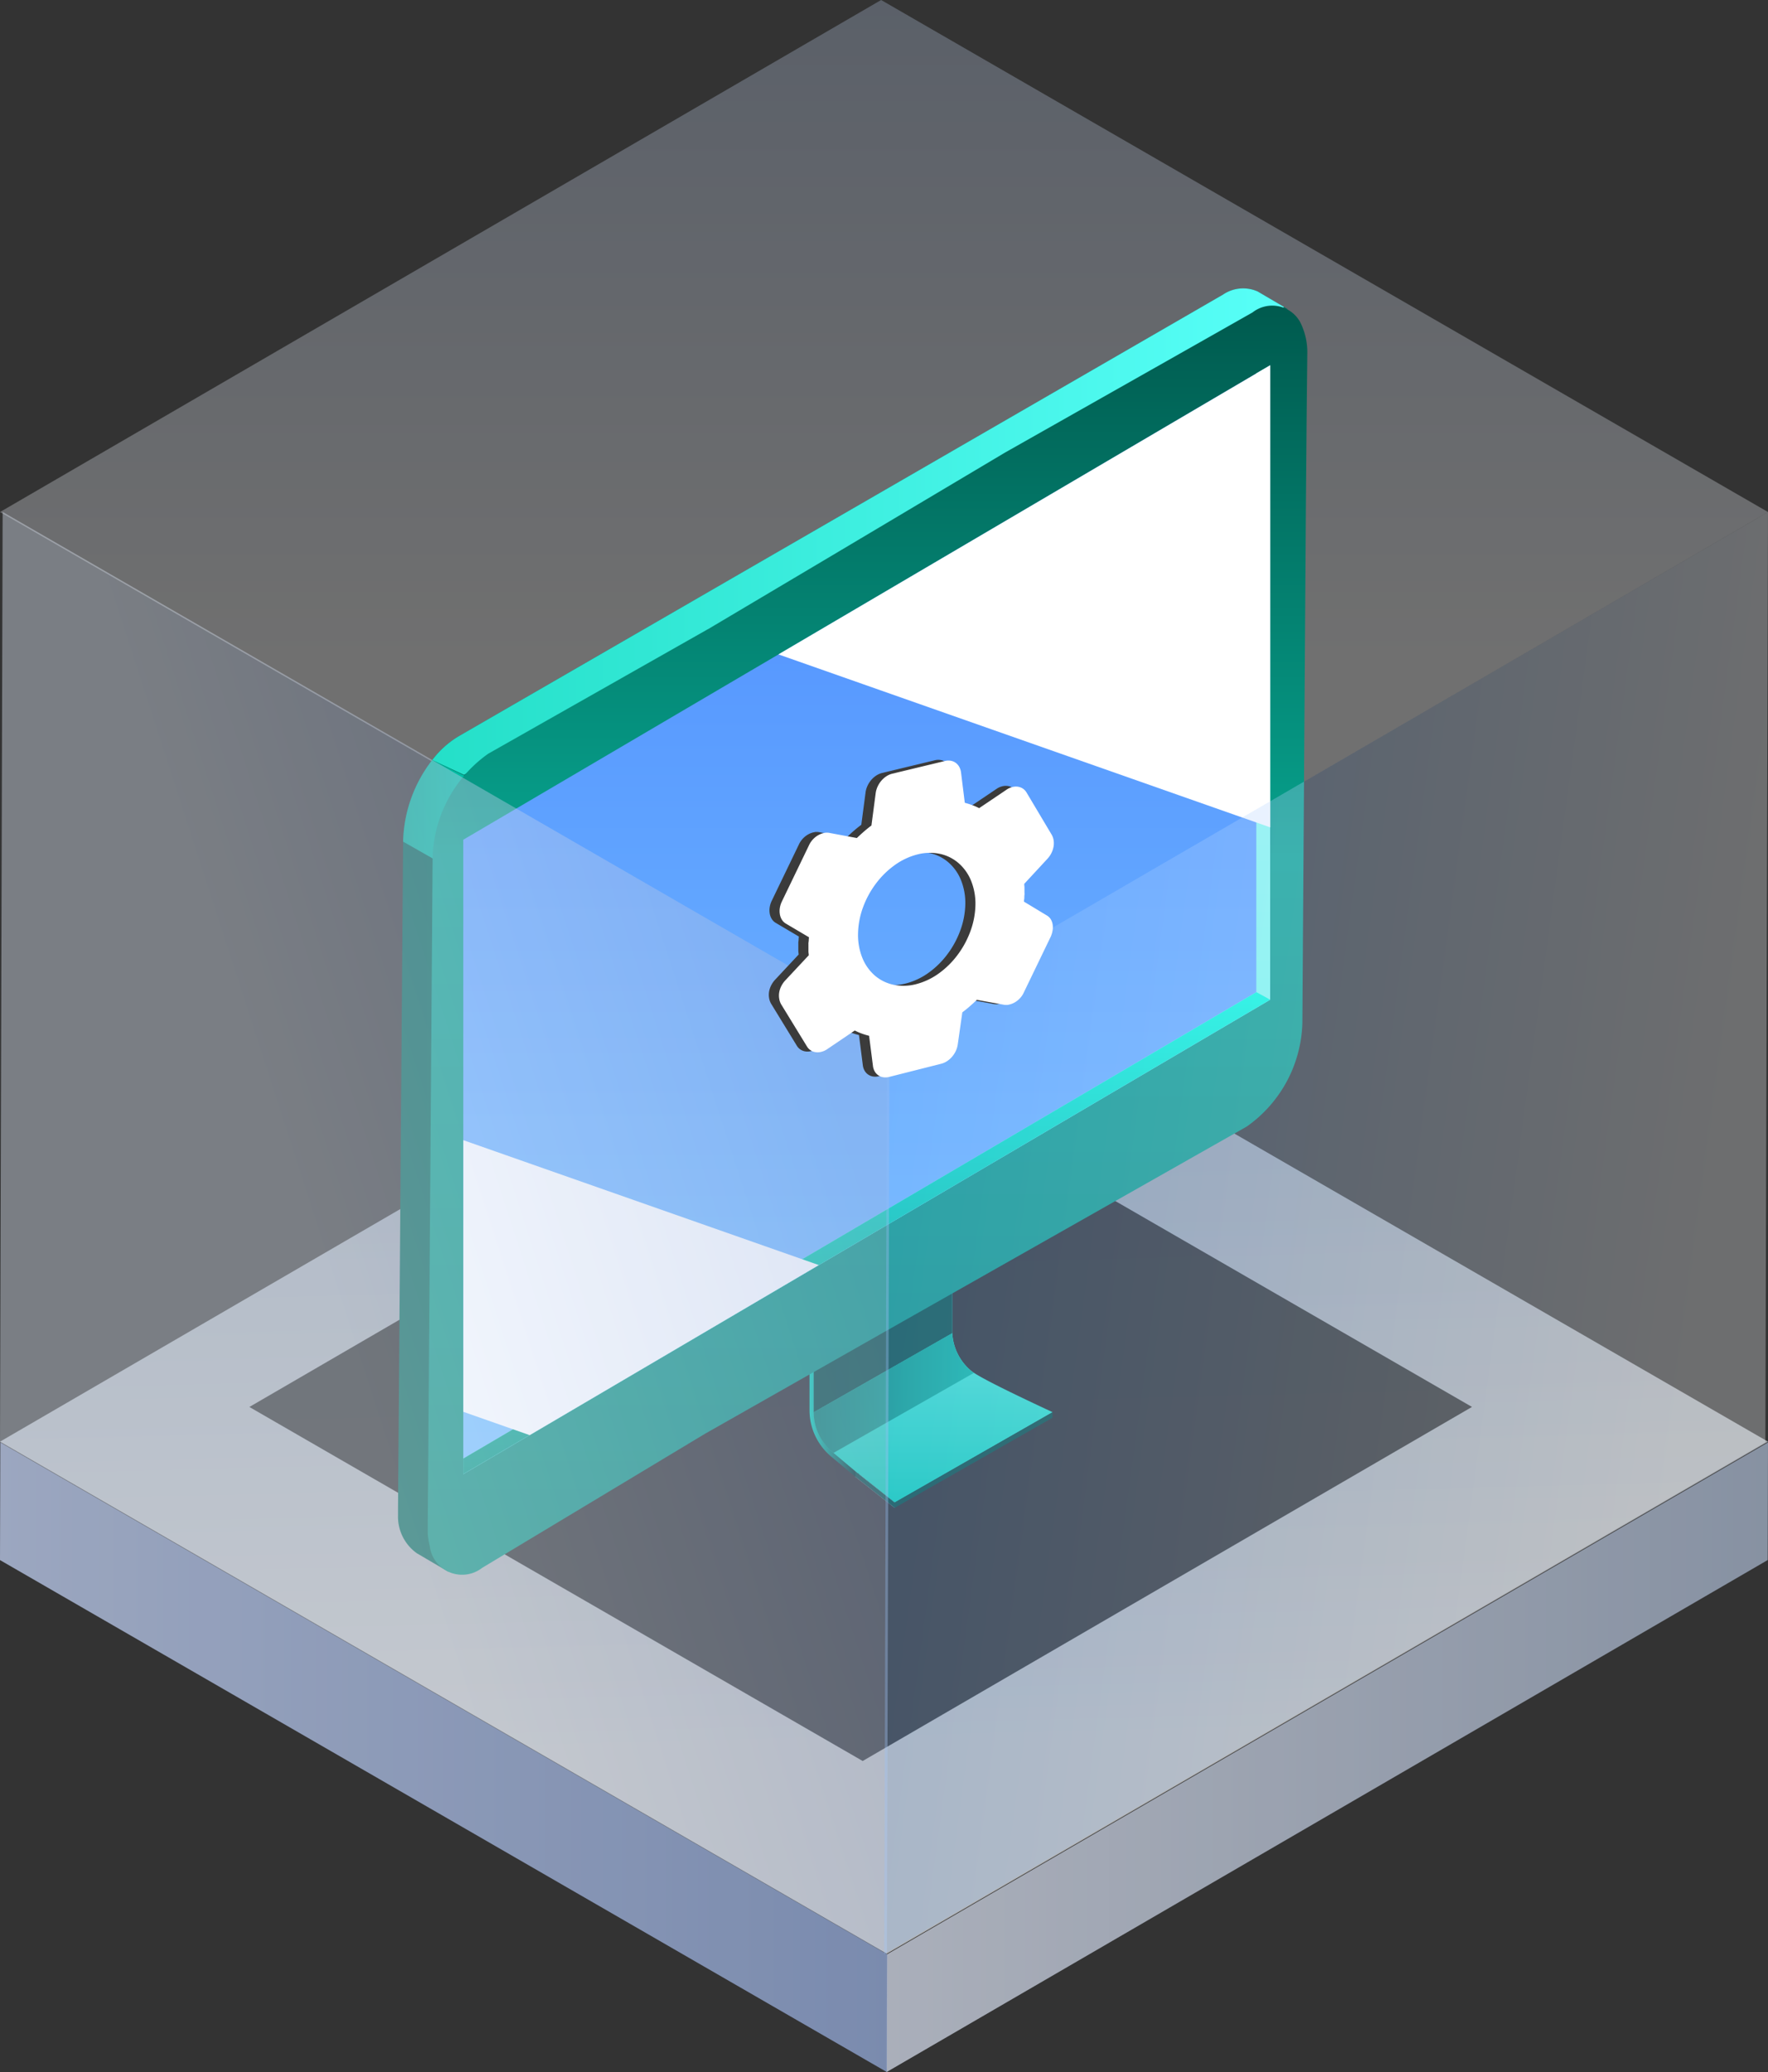
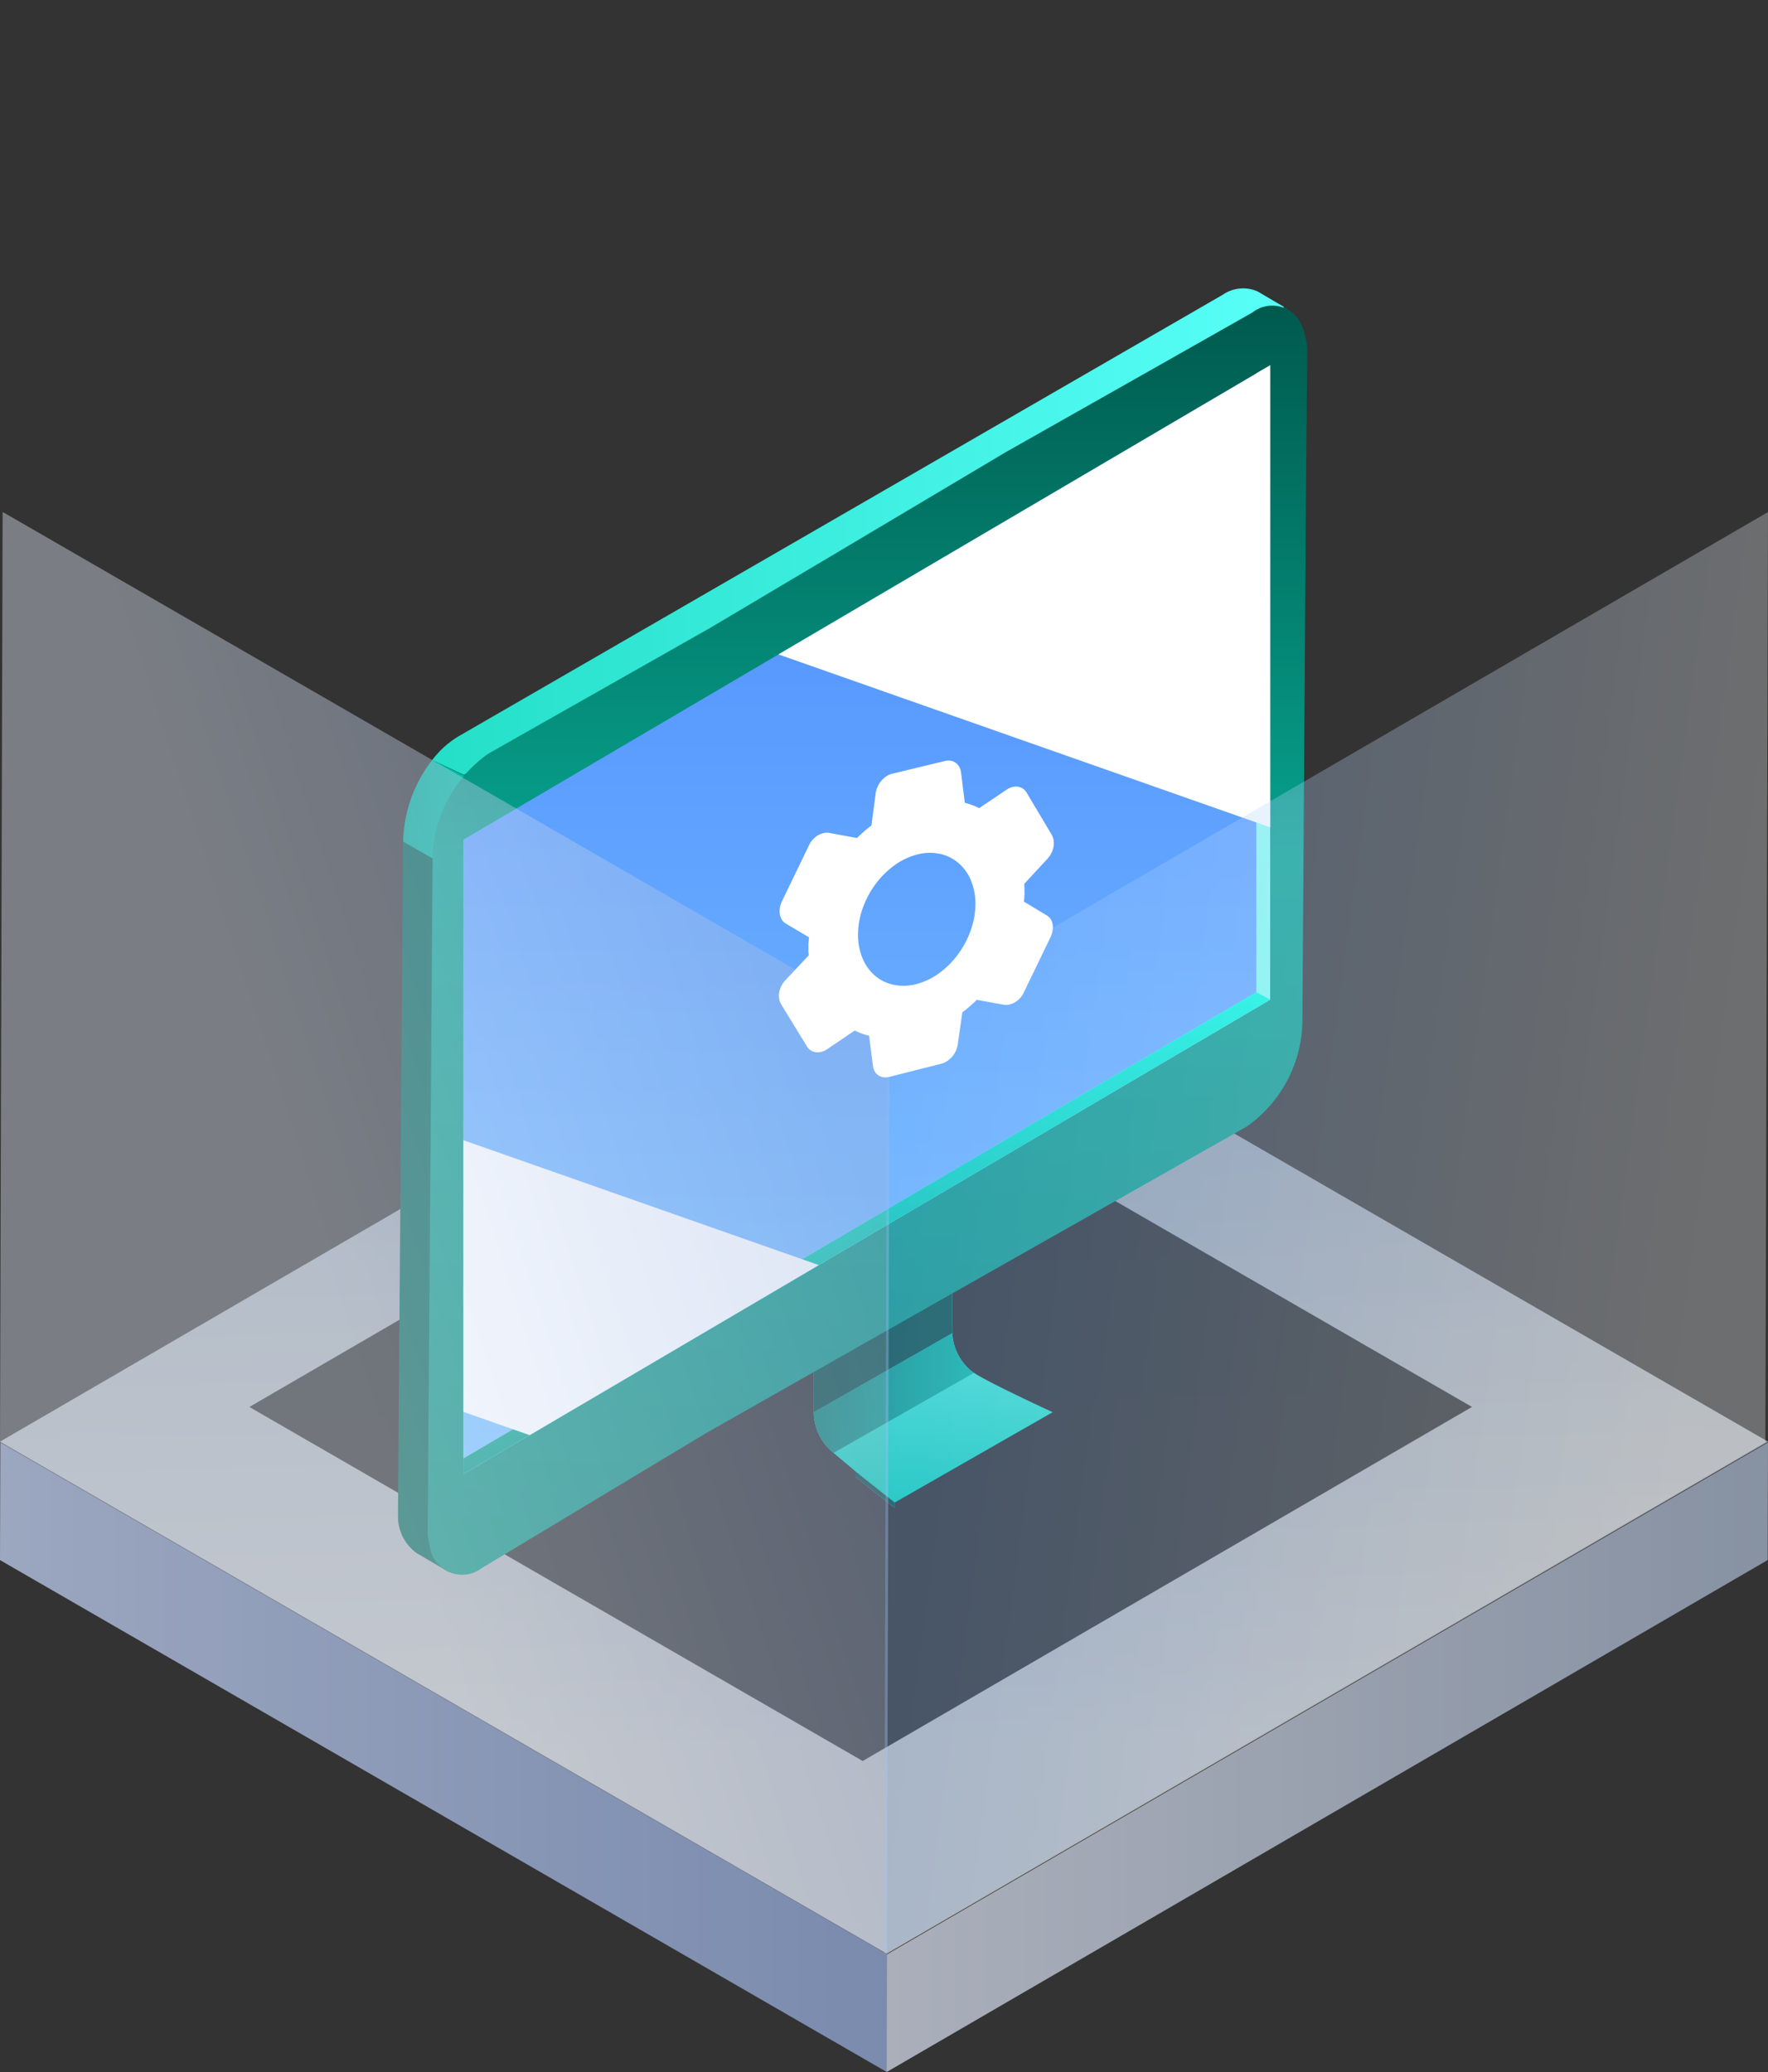
<svg xmlns="http://www.w3.org/2000/svg" width="77.163" height="90.437" viewBox="0 0 77.163 90.437">
  <rect x="0" y="0" width="77.163" height="90.437" fill="#333333" stroke="none" />
  <defs>
    <style>
      .cls-1 {
        opacity: 0.7;
      }

      .cls-2 {
        fill: url(#linear-gradient);
      }

      .cls-3 {
        opacity: 0.8;
      }

      .cls-4 {
        fill: url(#linear-gradient-2);
      }

      .cls-5 {
        opacity: 0.62;
      }

      .cls-6 {
        fill: url(#linear-gradient-3);
      }

      .cls-7 {
        opacity: 0.3;
      }

      .cls-8 {
        fill: url(#linear-gradient-4);
      }

      .cls-9 {
        opacity: 0.9;
      }

      .cls-10 {
        fill: #181818;
      }

      .cls-11 {
        fill: url(#linear-gradient-5);
      }

      .cls-12 {
        fill: #ccc;
      }

      .cls-13 {
        fill: #00463c;
      }

      .cls-14 {
        fill: url(#linear-gradient-6);
      }

      .cls-15 {
        fill: url(#linear-gradient-7);
      }

      .cls-16 {
        fill: url(#linear-gradient-8);
      }

      .cls-17 {
        fill: url(#linear-gradient-9);
      }

      .cls-18 {
        fill: url(#linear-gradient-10);
      }

      .cls-19 {
        fill: url(#linear-gradient-11);
      }

      .cls-20 {
        fill: url(#linear-gradient-12);
      }

      .cls-21 {
        fill: url(#linear-gradient-13);
      }

      .cls-22 {
        fill: url(#linear-gradient-14);
      }

      .cls-23 {
        fill: url(#linear-gradient-15);
      }

      .cls-24 {
        fill: #fff;
      }

      .cls-25 {
        opacity: 0.4;
      }

      .cls-26 {
        fill: url(#linear-gradient-16);
      }

      .cls-27 {
        fill: url(#linear-gradient-17);
      }

      .cls-28 {
        fill: #3b3b3b;
      }
    </style>
    <linearGradient id="linear-gradient" x1="1" y1="0.5" x2="0" y2="0.5" gradientUnits="objectBoundingBox">
      <stop offset="0" stop-color="#abbad2" />
      <stop offset="1" stop-color="#dde4f4" />
    </linearGradient>
    <linearGradient id="linear-gradient-2" x1="1" y1="0.5" x2="0" y2="0.5" gradientUnits="objectBoundingBox">
      <stop offset="0" stop-color="#8ca1cd" />
      <stop offset="1" stop-color="#b6c4e3" />
    </linearGradient>
    <linearGradient id="linear-gradient-3" x1="0.63" y1="0.083" x2="0.662" y2="0.808" gradientUnits="objectBoundingBox">
      <stop offset="0" stop-color="#c2d3e9" />
      <stop offset="1" stop-color="#fff" />
    </linearGradient>
    <linearGradient id="linear-gradient-4" x1="0.5" x2="0.5" y2="1" gradientUnits="objectBoundingBox">
      <stop offset="0" stop-color="#b7c9e7" />
      <stop offset="0.643" stop-color="#fff" />
      <stop offset="1" stop-color="#fff" />
    </linearGradient>
    <linearGradient id="linear-gradient-5" y1="0.5" x2="1" y2="0.5" gradientUnits="objectBoundingBox">
      <stop offset="0" stop-color="#00ccb0" />
      <stop offset="1" stop-color="#001411" />
    </linearGradient>
    <linearGradient id="linear-gradient-6" x1="0.5" y1="1" x2="0.5" gradientUnits="objectBoundingBox">
      <stop offset="0" stop-color="#00ccb0" />
      <stop offset="1" stop-color="#88ffef" />
    </linearGradient>
    <linearGradient id="linear-gradient-7" y1="0.499" x2="1" y2="0.499" gradientUnits="objectBoundingBox">
      <stop offset="0" stop-color="#00463c" />
      <stop offset="1" stop-color="#00483f" />
    </linearGradient>
    <linearGradient id="linear-gradient-8" y1="0.5" x2="1" y2="0.5" gradientUnits="objectBoundingBox">
      <stop offset="0" stop-color="#006154" />
      <stop offset="1" stop-color="#007060" />
    </linearGradient>
    <linearGradient id="linear-gradient-9" y1="0.5" x2="1" y2="0.5" gradientUnits="objectBoundingBox">
      <stop offset="0" stop-color="#24dfc8" />
      <stop offset="1" stop-color="#58fff8" />
    </linearGradient>
    <linearGradient id="linear-gradient-10" x1="-0.003" y1="0.499" x2="1" y2="0.499" gradientUnits="objectBoundingBox">
      <stop offset="0" stop-color="#00a790" />
      <stop offset="1" stop-color="#00ccb0" />
    </linearGradient>
    <linearGradient id="linear-gradient-11" x1="0.5" y1="0.972" x2="0.5" gradientUnits="objectBoundingBox">
      <stop offset="0" stop-color="#068a78" />
      <stop offset="0.554" stop-color="#07a28d" />
      <stop offset="1" stop-color="#005b4f" />
    </linearGradient>
    <linearGradient id="linear-gradient-12" x1="0.5" y1="1" x2="0.5" gradientUnits="objectBoundingBox">
      <stop offset="0" stop-color="#77c1ff" />
      <stop offset="1" stop-color="#4d8bff" />
    </linearGradient>
    <linearGradient id="linear-gradient-13" x1="0.5" y1="1" x2="0.5" gradientUnits="objectBoundingBox">
      <stop offset="0" stop-color="#68ffea" />
      <stop offset="1" stop-color="#aafff3" />
    </linearGradient>
    <linearGradient id="linear-gradient-14" x1="0.5" y1="1" x2="0.5" gradientUnits="objectBoundingBox">
      <stop offset="0" stop-color="#009580" />
      <stop offset="1" stop-color="#00ffdc" />
    </linearGradient>
    <linearGradient id="linear-gradient-15" y1="0.5" x2="1" y2="0.5" gradientUnits="objectBoundingBox">
      <stop offset="0" stop-color="#037b6b" />
      <stop offset="1" stop-color="#00b39a" />
    </linearGradient>
    <linearGradient id="linear-gradient-16" x1="0.868" y1="0.273" x2="0.372" y2="0.534" gradientUnits="objectBoundingBox">
      <stop offset="0" stop-color="#a9bce4" />
      <stop offset="1" stop-color="#e3edfc" />
    </linearGradient>
    <linearGradient id="linear-gradient-17" x1="0.025" y1="0.332" x2="0.93" y2="0.532" gradientUnits="objectBoundingBox">
      <stop offset="0" stop-color="#8abdff" />
      <stop offset="1" stop-color="#f6f8fc" />
    </linearGradient>
  </defs>
  <g id="组_102" data-name="组 102" transform="translate(-635.766 -1657.978)">
    <g id="组_7" data-name="组 7" class="cls-1" transform="translate(674.461 1720.932)">
      <path id="路径_17" data-name="路径 17" class="cls-2" d="M189.558,245.23l-.013,5.136L151.09,272.714l.013-5.136Z" transform="translate(-151.09 -245.23)" />
    </g>
    <g id="组_8" data-name="组 8" class="cls-3" transform="translate(635.766 1720.932)">
      <path id="路径_18" data-name="路径 18" class="cls-4" d="M38.92,267.578l-.013,5.136L.2,250.368l.013-5.138Z" transform="translate(-0.2 -245.23)" />
    </g>
    <g id="组_9" data-name="组 9" class="cls-5" transform="translate(635.766 1698.553)">
      <path id="路径_19" data-name="路径 19" class="cls-6" d="M77.413,180.458,38.957,202.807.25,180.458,38.706,158.11Z" transform="translate(-0.25 -158.11)" />
    </g>
    <g id="组_11" data-name="组 11" class="cls-7" transform="translate(635.766 1657.978)">
-       <path id="路径_21" data-name="路径 21" class="cls-8" d="M77.613,22.348,39.157,44.7.45,22.348,38.906,0Z" transform="translate(-0.45)" />
-     </g>
+       </g>
    <g id="组_100" data-name="组 100" class="cls-9" transform="translate(646.65 1703.933)">
      <path id="路径_215" data-name="路径 215" class="cls-10" d="M97.179,192.672,70.587,208.126,43.82,192.674,70.412,177.22Z" transform="translate(-43.82 -177.22)" />
    </g>
-     <path id="路径_217" data-name="路径 217" class="cls-11" d="M143.809,221.32l-1.06-.886a2.647,2.647,0,0,1-.948-2.033V211.32h.334V218.4a2.3,2.3,0,0,0,.831,1.774l1.188,1Z" transform="translate(529.296 1501.121)" />
    <path id="路径_218" data-name="路径 218" class="cls-12" d="M151.542,252.185h-.005v.235l-1.709-1.35-.007-.01.172-.1.035.027Z" transform="translate(523.277 1471.371)" />
    <path id="路径_219" data-name="路径 219" class="cls-13" d="M151.542,251.765h-.005V252l-1.709-1.35-.007-.01v-.24l.115.09.057.05.035.027Z" transform="translate(523.277 1471.792)" />
    <path id="路径_220" data-name="路径 220" class="cls-14" d="M152.967,208.041l-6.889,3.94-1.514-1.2-.035-.027-.057-.05h-.015l-.1-.085-.953-.8-.035-.03a2.281,2.281,0,0,1-.828-1.747v-6.859l.155-.082,3.67-2,1.884-1.717h.337v7.078a1.019,1.019,0,0,0,0,.125,2.293,2.293,0,0,0,.826,1.649,1.189,1.189,0,0,0,.115.082C150.008,206.637,151.447,207.333,152.967,208.041Z" transform="translate(528.741 1511.575)" />
    <path id="路径_221" data-name="路径 221" class="cls-15" d="M148.581,213.547,142.53,217v-6.352c.541-.529.941-.886,1-.828a37.485,37.485,0,0,0,5.052-.5v4.109A1.016,1.016,0,0,0,148.581,213.547Z" transform="translate(528.748 1502.622)" />
    <path id="路径_222" data-name="路径 222" class="cls-16" d="M108.655,44.385l-.3.057h0l-.631.125.037.207a4.145,4.145,0,0,1,.032.576l-.062,6.612-.152,22.548a5.736,5.736,0,0,1-2.425,4.556L71.779,98.331l-.07.037.312,1.125-1.38-.811a1.96,1.96,0,0,1-.821-1.647v-.3l.222-29.11v-.05a6.036,6.036,0,0,1,1.27-3.508,4.057,4.057,0,0,1,1.143-1.033l33.369-19.282a1.56,1.56,0,0,1,1.517-.137h0l1.145.676Z" transform="translate(583.317 1627.089)" />
    <path id="路径_223" data-name="路径 223" class="cls-17" d="M112.974,44.286l-.135.157h0l-.594.332L77.187,64.708,75.8,64.064a4.057,4.057,0,0,1,1.143-1.033l33.369-19.282a1.56,1.56,0,0,1,1.517-.137h0Z" transform="translate(578.829 1627.089)" />
    <path id="路径_224" data-name="路径 224" class="cls-18" d="M75.149,127.519l-1.5,3.708L70.72,129.56v-.05A6.035,6.035,0,0,1,71.987,126Z" transform="translate(582.641 1565.153)" />
    <path id="路径_225" data-name="路径 225" class="cls-19" d="M113.4,48.684l-.03,2.907h0l-.032,3.7-.152,22.548a5.722,5.722,0,0,1-2.43,4.556L95.906,90.811,87.118,95.8l-.369.222-9.366,5.636A1.422,1.422,0,0,1,75.1,100.7a3.016,3.016,0,0,1-.087-.559v-.309l.025-3.318.062-8.548.125-17.291a5.742,5.742,0,0,1,2.43-4.556L87.213,60.7l.035-.017,5.724-3.4,7.236-4.306h0l8.376-4.741,2.425-1.375a1.394,1.394,0,0,1,2.068.4A2.912,2.912,0,0,1,113.4,48.684Z" transform="translate(579.422 1624.754)" />
    <path id="路径_226" data-name="路径 226" class="cls-20" d="M116.455,84.628,81.24,105.334V77.646L116.455,56.94Z" transform="translate(574.746 1616.983)" />
    <path id="路径_227" data-name="路径 227" class="cls-21" d="M115.851,57.289V84.3L81.24,104.655v.679l35.215-20.706V56.94Z" transform="translate(574.746 1616.983)" />
    <path id="路径_228" data-name="路径 228" class="cls-22" d="M81.24,187.626l35.215-20.706-.6-.329L81.24,186.947Z" transform="translate(574.746 1534.691)" />
-     <path id="路径_229" data-name="路径 229" class="cls-13" d="M156.7,244.02l6.889-3.94v.24l-6.894,3.935Z" transform="translate(518.114 1479.537)" />
    <path id="路径_230" data-name="路径 230" class="cls-23" d="M149.521,227.977l-6.128,3.493-.035-.03a2.28,2.28,0,0,1-.828-1.747l6.05-3.453a2.293,2.293,0,0,0,.826,1.649A1.193,1.193,0,0,0,149.521,227.977Z" transform="translate(528.748 1489.924)" />
    <path id="路径_231" data-name="路径 231" class="cls-24" d="M81.25,192.49v11.856l2.894,1.018,12.62-7.423Z" transform="translate(574.739 1515.253)" />
    <path id="路径_232" data-name="路径 232" class="cls-24" d="M136.36,69.55l21.467,7.55V56.93Z" transform="translate(533.379 1616.99)" />
    <g id="组_13" data-name="组 13" class="cls-25" transform="translate(635.766 1680.327)">
      <path id="路径_32" data-name="路径 32" class="cls-26" d="M38.823,109.468l-.115,40.6L0,127.715l.115-40.6Z" transform="translate(0 -87.12)" />
    </g>
    <g id="组_12" data-name="组 12" class="cls-7" transform="translate(674.358 1680.327)">
      <path id="路径_31" data-name="路径 31" class="cls-27" d="M189.461,87.12l-.115,40.6L150.89,150.064l.115-40.6Z" transform="translate(-150.89 -87.12)" />
    </g>
-     <path id="_205设置" data-name="205设置" class="cls-28" d="M11.727,7.914l-.993-.6q0-.045.009-.092t.008-.1q0-.049.006-.1t0-.1q0-.053,0-.1t0-.1c0-.032,0-.063-.005-.093s0-.06-.007-.089l1.018-1.1a1.084,1.084,0,0,0,.171-.248,1.007,1.007,0,0,0,.091-.272.86.86,0,0,0,.006-.273.715.715,0,0,0-.084-.251L10.853,2.56a.536.536,0,0,0-.113-.139.514.514,0,0,0-.148-.09.551.551,0,0,0-.173-.038.636.636,0,0,0-.187.018l-.062.018c-.02.007-.04.014-.06.023s-.04.018-.06.029-.041.023-.062.038l-1.209.815q-.075-.039-.152-.073T8.469,3.1q-.078-.03-.158-.055T8.153,3l-.164-1.32a.691.691,0,0,0-.08-.251.535.535,0,0,0-.156-.176.515.515,0,0,0-.215-.088.637.637,0,0,0-.257.012L4.99,1.729a.845.845,0,0,0-.259.113,1.023,1.023,0,0,0-.219.193,1.1,1.1,0,0,0-.161.25,1.026,1.026,0,0,0-.086.285L4.078,3.991q-.081.06-.16.124t-.158.132q-.079.068-.158.141t-.161.15l-1.21-.226a.5.5,0,0,0-.064-.007.573.573,0,0,0-.064,0c-.021,0-.043,0-.065.008l-.065.013a.84.84,0,0,0-.19.073.953.953,0,0,0-.176.119.99.99,0,0,0-.15.16.962.962,0,0,0-.113.194L.173,7.3a1.008,1.008,0,0,0-.092.287.852.852,0,0,0,0,.275A.653.653,0,0,0,.168,8.1a.51.51,0,0,0,.169.169l1.015.6-.009.106q0,.052-.008.1t-.006.1c0,.031,0,.062,0,.092s0,.06,0,.091,0,.063,0,.095,0,.065.005.1.006.067.011.1L.316,10.754A1.087,1.087,0,0,0,.144,11a1,1,0,0,0-.091.274.851.851,0,0,0,0,.274.71.71,0,0,0,.087.251l1.12,1.829a.532.532,0,0,0,.115.138.517.517,0,0,0,.15.088.562.562,0,0,0,.174.036.651.651,0,0,0,.189-.02l.063-.018c.02-.007.041-.014.061-.023s.04-.019.061-.03.041-.024.063-.038l1.214-.822q.076.038.153.072t.156.062q.079.029.158.053t.159.044l.167,1.307a.624.624,0,0,0,.076.243.518.518,0,0,0,.373.259.635.635,0,0,0,.258-.014l2.276-.576a.849.849,0,0,0,.256-.115,1.029,1.029,0,0,0,.217-.192,1.1,1.1,0,0,0,.16-.248,1.019,1.019,0,0,0,.086-.282l.2-1.406q.08-.06.159-.123t.157-.132q.078-.068.157-.14t.159-.15l1.19.215a.491.491,0,0,0,.063.006.562.562,0,0,0,.063,0c.021,0,.042,0,.063-.008l.063-.014a.831.831,0,0,0,.187-.073.949.949,0,0,0,.173-.118.99.99,0,0,0,.148-.158.962.962,0,0,0,.111-.192l1.161-2.406a1.072,1.072,0,0,0,.086-.285.838.838,0,0,0,0-.267.623.623,0,0,0-.085-.226A.509.509,0,0,0,11.727,7.914Zm-3.11-.459A3.522,3.522,0,0,1,8.4,8.6a4.024,4.024,0,0,1-.559,1.035,3.773,3.773,0,0,1-.819.81,2.947,2.947,0,0,1-.995.471,2.156,2.156,0,0,1-.991.025,1.832,1.832,0,0,1-.809-.4,2.026,2.026,0,0,1-.542-.764,2.669,2.669,0,0,1-.192-1.051,3.517,3.517,0,0,1,.214-1.153,4.023,4.023,0,0,1,.562-1.04,3.77,3.77,0,0,1,.824-.812,2.94,2.94,0,0,1,1-.469,2.15,2.15,0,0,1,.992-.02,1.831,1.831,0,0,1,.806.41,2.031,2.031,0,0,1,.538.766A2.677,2.677,0,0,1,8.617,7.454Z" transform="translate(669.279 1689.985)" />
    <path id="_205设置-2" data-name="205设置" class="cls-24" d="M11.727,7.914l-.993-.6q0-.045.009-.092t.008-.1q0-.049.006-.1t0-.1q0-.053,0-.1t0-.1c0-.032,0-.063-.005-.093s0-.06-.007-.089l1.018-1.1a1.084,1.084,0,0,0,.171-.248,1.007,1.007,0,0,0,.091-.272.86.86,0,0,0,.006-.273.715.715,0,0,0-.084-.251L10.853,2.56a.536.536,0,0,0-.113-.139.514.514,0,0,0-.148-.09.551.551,0,0,0-.173-.038.636.636,0,0,0-.187.018l-.062.018c-.02.007-.04.014-.06.023s-.04.018-.06.029-.041.023-.062.038l-1.209.815q-.075-.039-.152-.073T8.469,3.1q-.078-.03-.158-.055T8.153,3l-.164-1.32a.691.691,0,0,0-.08-.251.535.535,0,0,0-.156-.176.515.515,0,0,0-.215-.088.637.637,0,0,0-.257.012L4.99,1.729a.845.845,0,0,0-.259.113,1.023,1.023,0,0,0-.219.193,1.1,1.1,0,0,0-.161.25,1.026,1.026,0,0,0-.086.285L4.078,3.991q-.081.06-.16.124t-.158.132q-.079.068-.158.141t-.161.15l-1.21-.226a.5.5,0,0,0-.064-.007.573.573,0,0,0-.064,0c-.021,0-.043,0-.065.008l-.065.013a.84.84,0,0,0-.19.073.953.953,0,0,0-.176.119.99.99,0,0,0-.15.16.962.962,0,0,0-.113.194L.173,7.3a1.008,1.008,0,0,0-.092.287.852.852,0,0,0,0,.275A.653.653,0,0,0,.168,8.1a.51.51,0,0,0,.169.169l1.015.6-.009.106q0,.052-.008.1t-.006.1c0,.031,0,.062,0,.092s0,.06,0,.091,0,.063,0,.095,0,.065.005.1.006.067.011.1L.316,10.754A1.087,1.087,0,0,0,.144,11a1,1,0,0,0-.091.274.851.851,0,0,0,0,.274.71.71,0,0,0,.087.251l1.12,1.829a.532.532,0,0,0,.115.138.517.517,0,0,0,.15.088.562.562,0,0,0,.174.036.652.652,0,0,0,.189-.02l.063-.018c.02-.007.041-.014.061-.023s.04-.019.061-.03.041-.024.063-.038l1.214-.822q.076.038.153.072t.156.062q.079.029.158.053t.159.044l.167,1.307a.624.624,0,0,0,.076.243.518.518,0,0,0,.373.259.635.635,0,0,0,.258-.014l2.276-.576a.849.849,0,0,0,.256-.115,1.029,1.029,0,0,0,.217-.192,1.1,1.1,0,0,0,.16-.248,1.019,1.019,0,0,0,.086-.282l.2-1.406q.08-.06.159-.123t.157-.132q.078-.068.157-.14t.159-.15l1.19.215a.491.491,0,0,0,.063.006.562.562,0,0,0,.063,0c.021,0,.042,0,.063-.008l.063-.014a.831.831,0,0,0,.187-.073.949.949,0,0,0,.173-.118.99.99,0,0,0,.148-.158.962.962,0,0,0,.111-.192l1.161-2.406a1.072,1.072,0,0,0,.086-.285.838.838,0,0,0,0-.267.623.623,0,0,0-.085-.226A.509.509,0,0,0,11.727,7.914Zm-3.11-.459A3.522,3.522,0,0,1,8.4,8.6a4.024,4.024,0,0,1-.559,1.035,3.773,3.773,0,0,1-.819.81,2.947,2.947,0,0,1-.995.471,2.156,2.156,0,0,1-.991.025,1.832,1.832,0,0,1-.809-.4,2.026,2.026,0,0,1-.542-.764,2.669,2.669,0,0,1-.192-1.051,3.517,3.517,0,0,1,.214-1.153,4.023,4.023,0,0,1,.562-1.04,3.77,3.77,0,0,1,.824-.812,2.94,2.94,0,0,1,1-.469,2.15,2.15,0,0,1,.992-.02,1.831,1.831,0,0,1,.806.41,2.031,2.031,0,0,1,.538.766A2.677,2.677,0,0,1,8.617,7.454Z" transform="translate(669.721 1690.017)" />
  </g>
</svg>